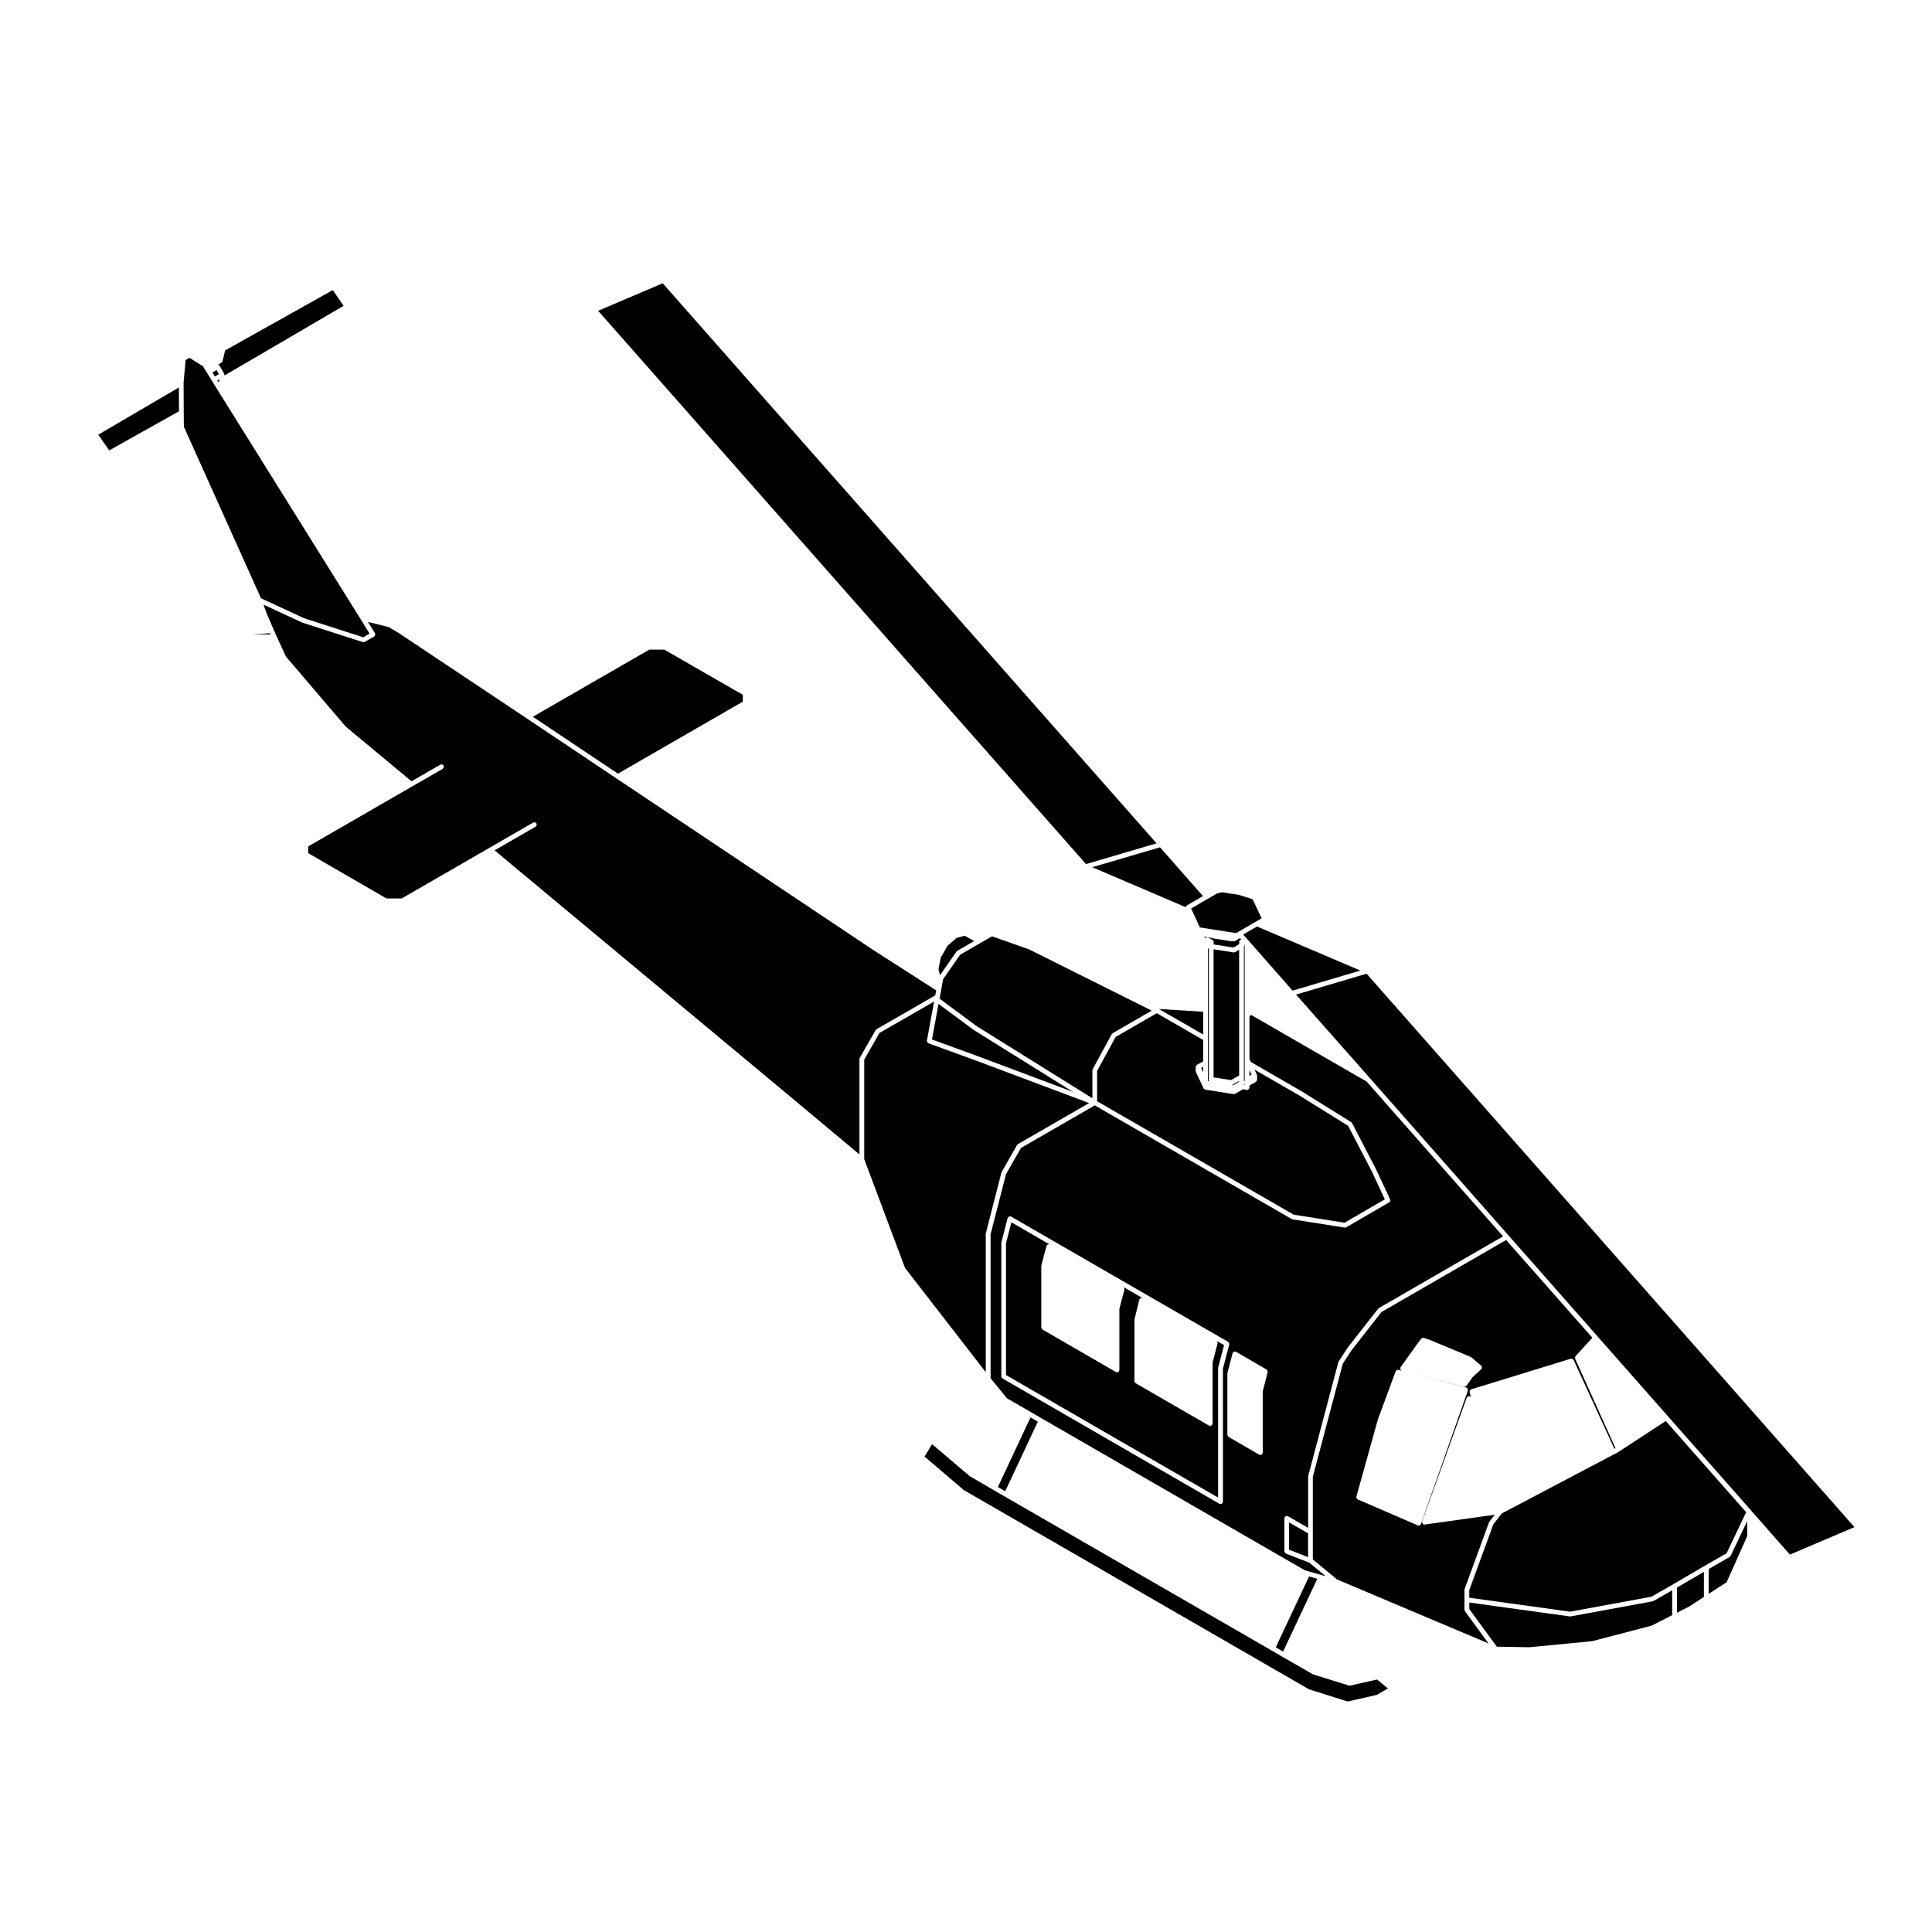
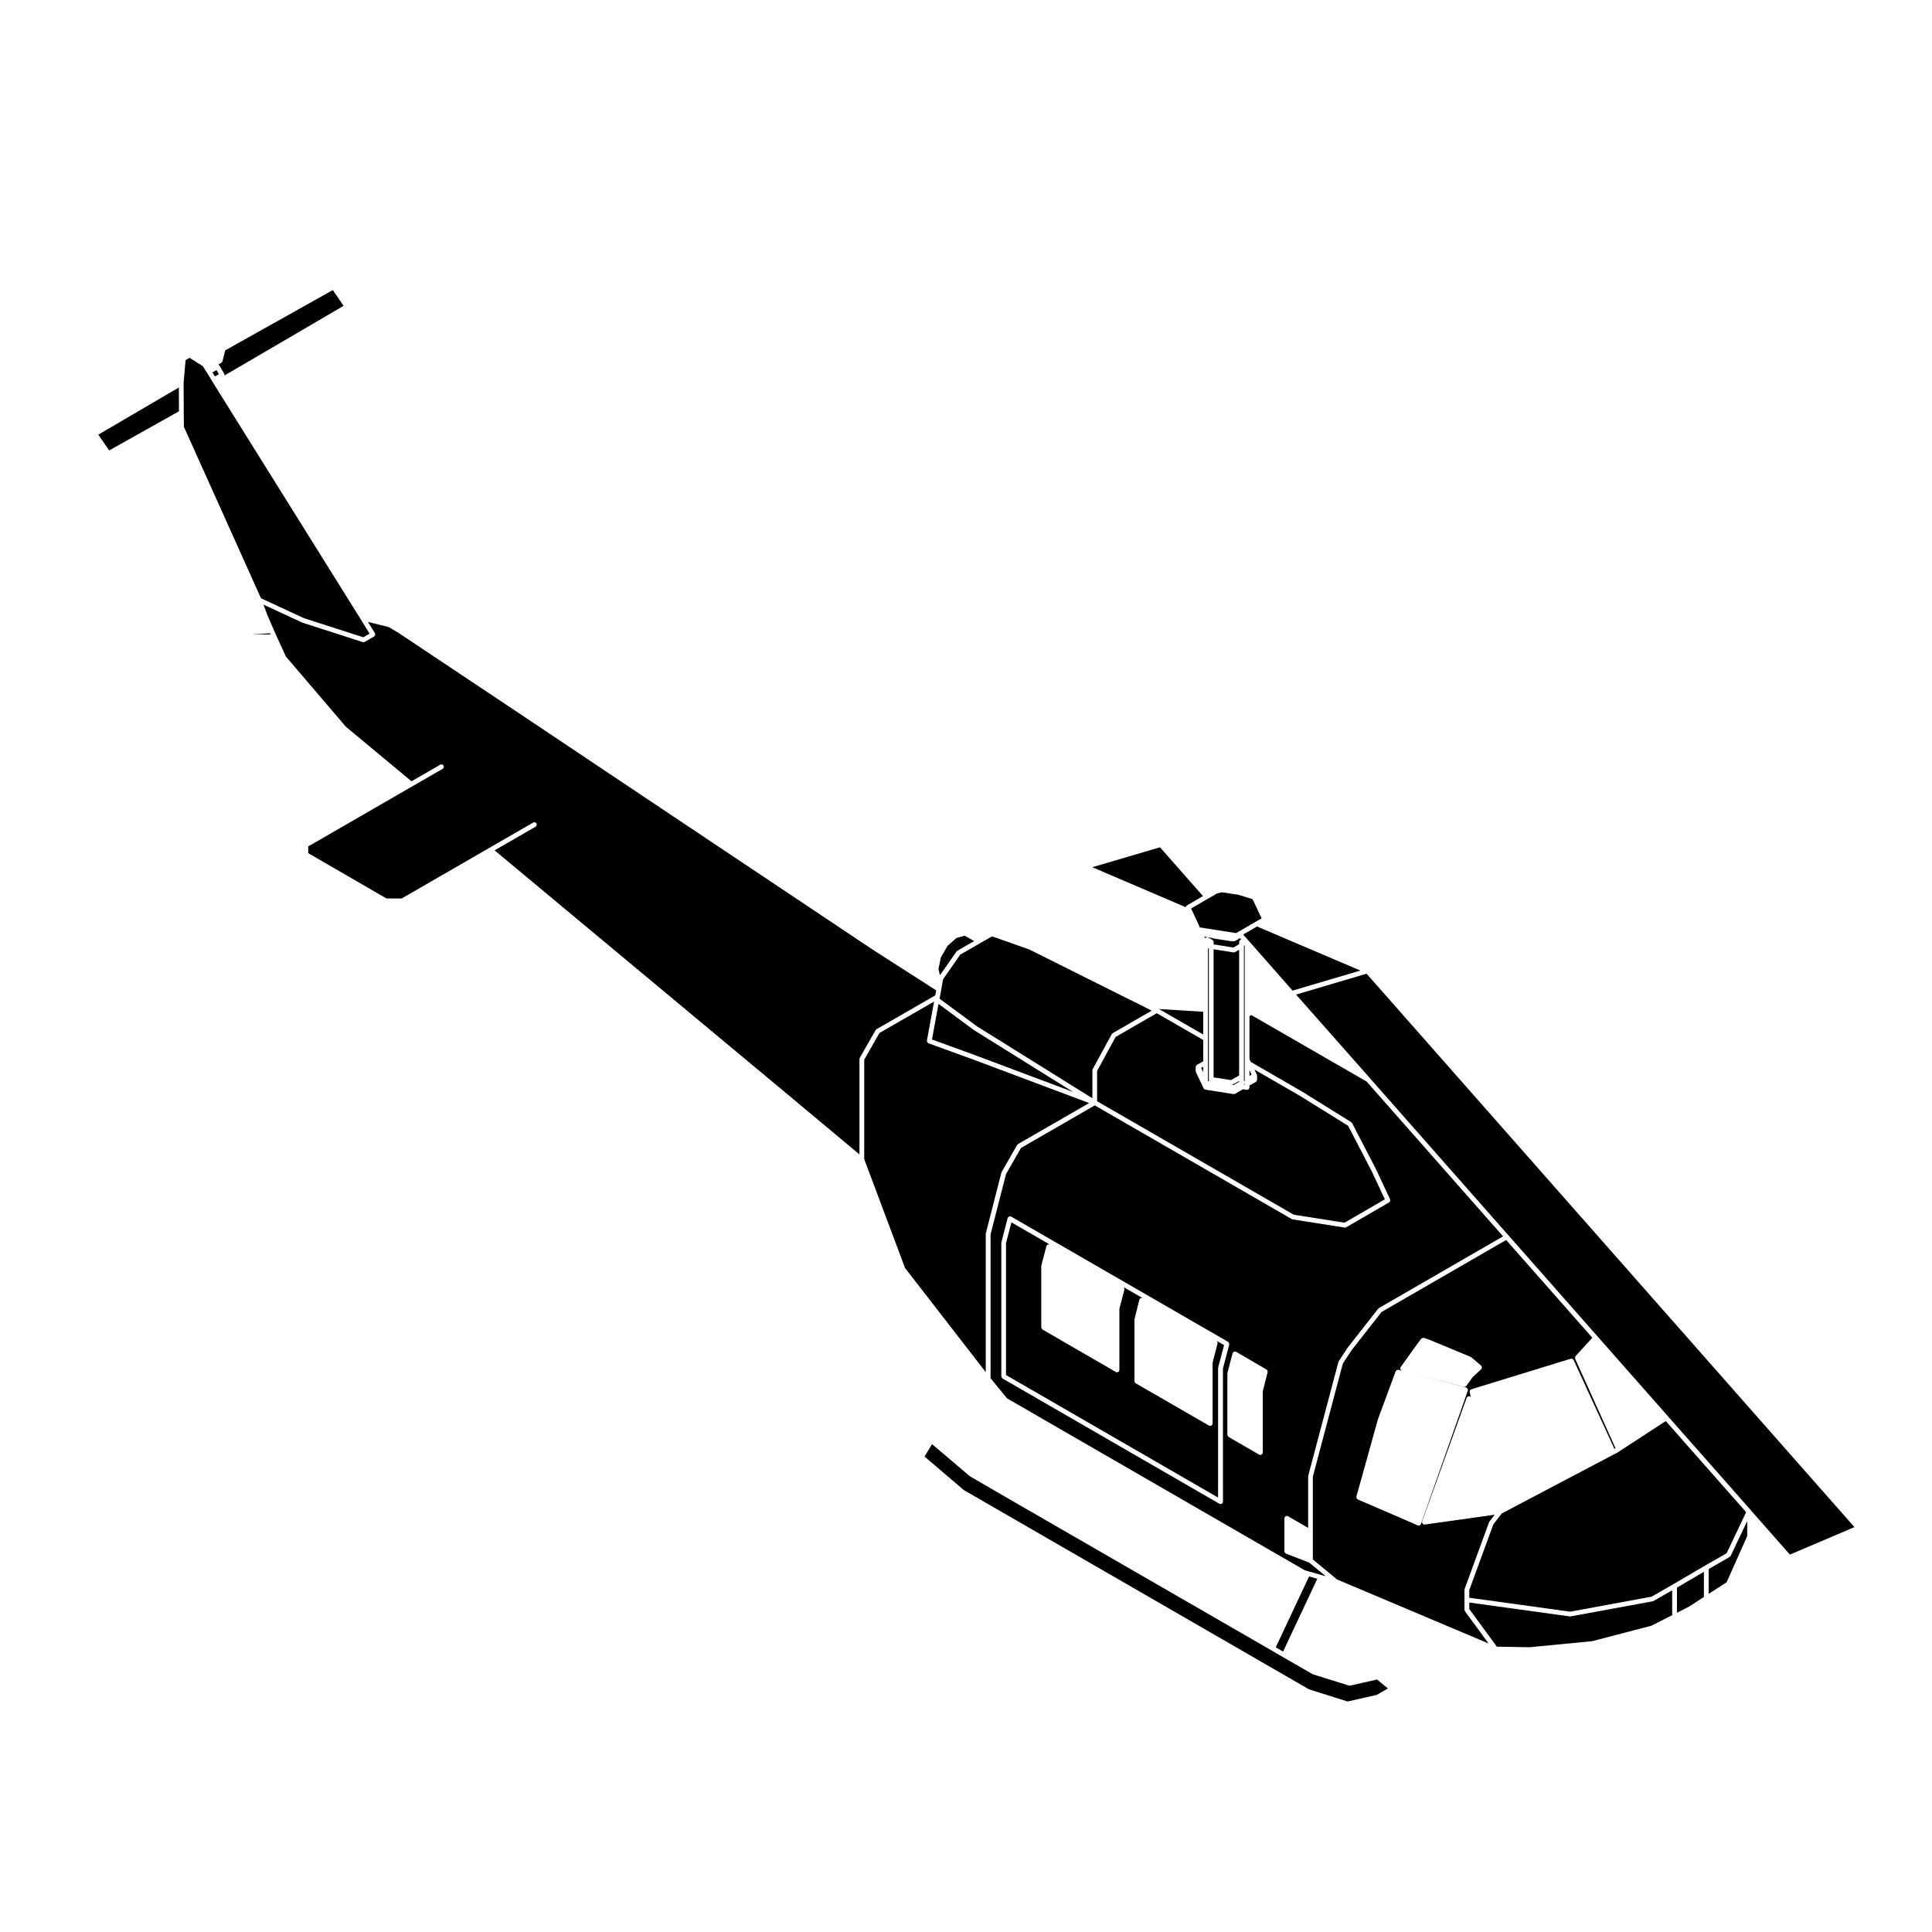
<svg xmlns="http://www.w3.org/2000/svg" fill="#000000" width="800px" height="800px" version="1.1" viewBox="144 144 512 512">
  <g>
    <path d="m573.26 528.54-0.559 0.367-0.043 0.02-0.02 0.023-0.832 0.422-29.836 15.715-2.223 2.891-6.379 17.426v2.012l26.734 3.695 21.562-3.973 5.793-3.316 8.398-4.922h0.004l5.711-3.273 5.176-10.887-21.301-24.152z" />
    <path d="m506.16 402.04-18.695 5.531 19.562 22.129v0.012l36.727 41.672h0.008l23.551 26.719 18.723 21.234 21.941 24.863v0.012h0.008l0.156 0.188v0.008l10.199 11.574 17.109-7.281z" />
    <path d="m595.55 560.55-7.141 4.172v6.676l3.246-1.656 3.894-2.531z" />
    <path d="m602.38 556.6v0.012l-5.566 3.199v6.578l4.75-3.062 5.465-12.234v-4.004l-4.394 9.25c-0.059 0.117-0.148 0.203-0.254 0.262z" />
    <path d="m581.66 574.83 5.488-2.797-0.004-6.586-4.949 2.832c-0.051 0.031-0.102 0.031-0.141 0.039-0.023 0.004-0.035 0.031-0.055 0.039l-21.758 4.004c-0.035 0.012-0.082 0.012-0.109 0.012h-0.09l-26.668-3.688v1.734l7.309 9.969 8.652 0.145 16.582-1.602z" />
    <path d="m433.46 373.82 24.766 10.594c0.012-0.031 0.004-0.059 0.012-0.082 0.031-0.086 0.098-0.125 0.145-0.195 0.051-0.055 0.059-0.133 0.125-0.168l4.293-2.504-11.387-12.922z" />
    <path d="m477.12 389.53-3.652 2.117 0.32 0.395 0.605 0.68h0.004l0.008 0.008 0.453 0.539 0.023 0.012 0.043 0.043 0.012 0.023 0.023 0.012 11.586 13.164 17.965-5.316z" />
    <path d="m475.94 382.29-3.785-1.18-4.356-0.645-1.297 0.324-2.391 1.379h-0.008l-4.445 2.594 0.238 0.531 1.574 3.34v0.012l0.004 0.004 0.5 1.137 0.508 0.062 0.016 0.016 0.016-0.012 0.625 0.109 8.449 1.32 0.578-0.332 0.004-0.008 4.582-2.66v-0.008l1.598-0.906-0.613-1.27v-0.004h-0.004l-0.859-1.84z" />
-     <path d="m302.51 226.36 129.29 146.63 18.699-5.496-130.87-148.42z" />
    <path d="m473.85 430.2v-35.781l-0.059-0.012c0.012 0.16-0.035 0.301-0.137 0.422v35.59c0.059 0.051 0.133 0.07 0.172 0.137 0.035 0.059 0.016 0.125 0.023 0.195z" />
    <path d="m473.85 431.46v-0.363c-0.051 0.121-0.117 0.246-0.246 0.324z" />
-     <path d="m419.04 520.76-1.941-1.125-8.648 18.43 1.938 1.133z" />
    <path d="m493.1 562.39-2.18-0.617-8.832 18.785 1.938 1.129z" />
    <path d="m407.3 538.87-6.262-3.641c-0.016-0.012-0.016-0.031-0.035-0.051-0.02-0.012-0.035 0-0.055-0.02l-9.941-8.445-1.996 3.293 10.422 8.887 91.457 52.789 10.242 3.234 7.723-1.75 2.961-1.707-2.891-2.371-7.113 1.613c-0.051 0.012-0.098 0.02-0.141 0.02-0.059 0-0.121-0.012-0.188-0.031l-9.5-2.961c-0.016-0.012-0.02-0.031-0.031-0.039-0.035-0.012-0.07-0.012-0.102-0.02l-7.875-4.535-0.004-0.004-3.027-1.758-70.605-40.738-3.039-1.766c0.004 0 0.004 0 0 0z" />
    <path d="m466.48 499.41c0.066 0.059 0.109 0.105 0.145 0.188 0.031 0.082 0.031 0.145 0.031 0.227 0 0.059 0.039 0.105 0.023 0.168l-1.324 5.098v16.168c0 0.059-0.051 0.09-0.07 0.145-0.012 0.055 0.012 0.117-0.02 0.16-0.02 0.035-0.055 0.055-0.082 0.086-0.031 0.031-0.051 0.051-0.082 0.07-0.109 0.102-0.246 0.168-0.395 0.168-0.105 0-0.215-0.031-0.312-0.09l-19.434-11.219c-0.031-0.012-0.031-0.051-0.055-0.07-0.066-0.047-0.105-0.109-0.141-0.188-0.039-0.07-0.082-0.125-0.09-0.207 0-0.031-0.035-0.051-0.035-0.09v-16.273c0-0.031 0.023-0.047 0.035-0.07 0-0.031-0.023-0.055-0.016-0.086l1.273-5.168c0.012-0.039 0.039-0.051 0.059-0.082 0.012-0.031-0.012-0.059 0.012-0.09 0.031-0.051 0.09-0.059 0.125-0.102 0.059-0.059 0.105-0.105 0.188-0.137 0.074-0.035 0.141-0.039 0.227-0.039 0.055 0 0.105-0.039 0.156-0.023 0.031 0.012 0.047 0.047 0.074 0.055 0.023 0.012 0.047 0 0.07 0.012l-5.129-2.957c0.035 0.02 0.047 0.059 0.07 0.086 0.066 0.066 0.109 0.109 0.141 0.188 0.031 0.082 0.031 0.145 0.031 0.227 0 0.059 0.039 0.105 0.031 0.168l-1.34 5.109v16.191c0 0.066-0.047 0.098-0.059 0.152-0.016 0.055 0.012 0.105-0.02 0.168-0.02 0.031-0.059 0.051-0.086 0.082-0.023 0.023-0.047 0.051-0.074 0.082-0.117 0.09-0.246 0.156-0.395 0.156-0.105 0-0.215-0.031-0.312-0.09l-19.434-11.246c-0.023-0.02-0.023-0.055-0.051-0.074-0.066-0.055-0.102-0.109-0.137-0.18-0.047-0.082-0.086-0.137-0.098-0.215-0.004-0.031-0.035-0.051-0.035-0.082v-16.281c0-0.031 0.031-0.039 0.035-0.082 0.004-0.031-0.02-0.051-0.016-0.082l1.359-5.141c0.004-0.031 0.039-0.039 0.051-0.074 0.016-0.031-0.004-0.059 0.016-0.086 0.023-0.051 0.086-0.059 0.121-0.102 0.059-0.059 0.105-0.105 0.195-0.145 0.074-0.031 0.141-0.031 0.227-0.031 0.051 0 0.102-0.039 0.156-0.02 0.031 0.012 0.047 0.039 0.07 0.051 0.012 0.012 0.031 0 0.039 0.012l-10.176-5.875-1.426 5.531v34.934l56.203 32.469v-34.285c0-0.031 0.023-0.051 0.031-0.082 0-0.031-0.02-0.051-0.012-0.082l1.566-5.953-1.996-1.152c0.051 0.035 0.059 0.078 0.086 0.102z" />
    <path d="m373.03 424.83v26.348l10.812 28.844 21.391 27.609v-36.605c0-0.039 0.023-0.051 0.031-0.082 0.004-0.031-0.02-0.051-0.012-0.082l4.125-16.098c0.004-0.031 0.039-0.051 0.055-0.07 0.012-0.031-0.012-0.059 0.012-0.09l4.09-7.164c0.031-0.051 0.09-0.059 0.125-0.102 0.039-0.047 0.051-0.105 0.102-0.137l18.871-10.883-30.328-11.387-12.262-4.457c-0.07-0.031-0.098-0.102-0.145-0.137-0.066-0.051-0.133-0.09-0.172-0.156-0.039-0.066-0.035-0.145-0.051-0.227-0.004-0.07-0.051-0.117-0.035-0.195l1.91-10.344-14.488 8.332z" />
    <path d="m472.51 393.32c0.039-0.066 0.059-0.121 0.117-0.168 0.023-0.023 0.039-0.039 0.066-0.055 0.016-0.012 0.016-0.023 0.023-0.035l0.203-0.105-0.074-0.082v-0.012c0-0.004-0.012 0-0.012-0.004l-0.215-0.262-1.309 0.777c-0.102 0.059-0.215 0.086-0.324 0.086-0.031 0-0.07 0-0.105-0.004l-0.453-0.086c-0.055 0.016-0.098 0.055-0.145 0.055-0.031 0-0.059 0-0.102-0.004l-4.762-0.75c-0.031-0.004-0.039-0.031-0.066-0.039-0.066-0.02-0.133-0.031-0.191-0.07l-0.492-0.082-1.203-0.188c-0.023-0.004-0.035-0.035-0.059-0.039-0.109-0.031-0.203-0.09-0.281-0.172l0.273 0.594c0.035-0.047 0.09-0.066 0.133-0.105 0.066-0.051 0.105-0.117 0.188-0.145 0.082-0.023 0.156 0.004 0.246 0.016 0.07 0.004 0.137-0.02 0.211 0.016 0.012 0 0.012 0.012 0.016 0.016h0.02l1.09 0.598c0.004 0.004 0.004 0.016 0.016 0.02 0.035 0.02 0.059 0.039 0.086 0.07 0.055 0.047 0.066 0.105 0.105 0.16 0.031 0.059 0.082 0.098 0.09 0.16 0.012 0.012 0.02 0.02 0.023 0.031 0.004 0.02-0.016 0.035-0.016 0.055 0 0.023 0.023 0.035 0.023 0.055v0.66l5.25 0.828 1.516-0.906v-0.578c0-0.016 0.02-0.031 0.02-0.055 0.012-0.016-0.016-0.035-0.012-0.055 0.004-0.016 0.02-0.02 0.02-0.035 0.004-0.066 0.051-0.105 0.086-0.16z" />
-     <path d="m490.65 556.65v-6.293l-5.031-2.91v7.246z" />
    <path d="m561.53 503.39 4.457-4.871-22.844-25.906-33.02 19.074-7.93 10.125-2.336 3.57-7.945 29.973v21.91l6.414 5.305 40.16 16.965-6.258-8.539c-0.039-0.059-0.023-0.125-0.047-0.188-0.023-0.07-0.082-0.117-0.082-0.188v-5.328c0-0.039 0.039-0.059 0.047-0.102 0.012-0.039-0.02-0.082 0-0.109l6.453-17.637c0.012-0.031 0.051-0.039 0.07-0.07 0.012-0.031 0-0.07 0.02-0.102l1.426-1.855-18.551 2.606c-0.031 0-0.059 0.012-0.09 0.012-0.07 0-0.141-0.012-0.211-0.039-0.039-0.012-0.051-0.051-0.086-0.07-0.082-0.051-0.133-0.102-0.188-0.176-0.039-0.059-0.074-0.102-0.098-0.168-0.016-0.031-0.047-0.059-0.055-0.09 0-0.059 0.035-0.102 0.039-0.156 0.012-0.051-0.023-0.102-0.004-0.145l11.82-32.789c0.004-0.02 0.035-0.031 0.047-0.051 0.039-0.082 0.102-0.125 0.168-0.176 0.059-0.059 0.105-0.105 0.188-0.137 0.02-0.012 0.031-0.031 0.055-0.039 0.066-0.016 0.109 0.031 0.176 0.031s0.121-0.031 0.18-0.012c0.02 0.012 0.031 0.039 0.051 0.051 0.082 0.039 0.121 0.102 0.176 0.156 0.02 0.02 0.039 0.031 0.051 0.051l-0.312-1.352c-0.02-0.082 0.023-0.145 0.031-0.215 0.012-0.082 0-0.168 0.039-0.238 0.039-0.082 0.117-0.105 0.188-0.156 0.059-0.051 0.102-0.117 0.176-0.137l26.359-8.105c0.074-0.023 0.137 0.016 0.207 0.02 0.086 0 0.156-0.012 0.227 0.02 0.082 0.031 0.121 0.102 0.188 0.168 0.039 0.051 0.117 0.07 0.141 0.137l10.797 23.527 0.211-0.105 0.086-0.059-10.699-23.703c-0.016-0.039 0.004-0.082 0-0.117-0.023-0.082-0.023-0.145-0.012-0.238 0.012-0.082 0.035-0.137 0.082-0.211 0.023-0.043 0.012-0.094 0.039-0.121zm-24.875 3.227c-0.023 0.07-0.016 0.137-0.066 0.195-0.012 0.012-0.023 0-0.035 0.02-0.012 0-0.004 0.02-0.02 0.031l-2.273 2.09-1.652 2.316c-0.012 0.02-0.039 0.012-0.059 0.031-0.117 0.137-0.266 0.227-0.453 0.227-0.051 0-0.105 0-0.156-0.012l-13.816-3.582 14.434 3.777c0.012 0 0.012 0.016 0.02 0.016 0.012 0.004 0.02-0.004 0.031 0 0.082 0.023 0.105 0.098 0.156 0.141 0.07 0.059 0.145 0.09 0.18 0.168 0.035 0.07 0.023 0.145 0.035 0.227 0.004 0.082 0.051 0.141 0.031 0.223 0 0.004-0.012 0.016-0.02 0.023 0 0.004 0.012 0.02 0.004 0.02l-12.426 35.348c0 0.012-0.012 0.012-0.016 0.02 0 0.012 0.004 0.012 0 0.02-0.031 0.07-0.09 0.105-0.133 0.16-0.039 0.035-0.059 0.086-0.102 0.105-0.102 0.074-0.227 0.109-0.348 0.109-0.07 0-0.141-0.012-0.207-0.035-0.004-0.004-0.012-0.016-0.016-0.016-0.012 0-0.016 0-0.031-0.004l-15.898-6.863c-0.066-0.031-0.09-0.102-0.137-0.141-0.066-0.055-0.133-0.102-0.168-0.176s-0.02-0.141-0.031-0.223c-0.004-0.07-0.047-0.137-0.031-0.207l5.707-20.484c0-0.012 0.016-0.012 0.016-0.02 0.004-0.02 0-0.02 0-0.031l4.691-12.688c0.02-0.059 0.09-0.082 0.121-0.125 0.059-0.082 0.105-0.156 0.191-0.207 0.066-0.031 0.137-0.02 0.215-0.023 0.07-0.012 0.137-0.055 0.227-0.023l0.902 0.227c-0.023 0-0.035-0.031-0.055-0.039-0.051-0.02-0.102-0.012-0.137-0.039-0.035-0.031-0.039-0.082-0.074-0.117-0.055-0.059-0.098-0.117-0.121-0.195-0.023-0.082-0.035-0.137-0.031-0.227 0-0.051-0.031-0.09-0.02-0.137 0.012-0.039 0.055-0.051 0.07-0.09 0.02-0.039 0.004-0.082 0.031-0.117l4.609-6.414h0.004c0.004-0.012 0-0.012 0.004-0.012l0.832-1.094c0.031-0.039 0.09-0.039 0.125-0.082 0.066-0.051 0.117-0.086 0.195-0.105 0.082-0.031 0.145-0.031 0.238-0.02 0.051 0.004 0.09-0.023 0.141-0.012l1.355 0.453c0.012 0 0.012 0.012 0.02 0.012 0.004 0.012 0.016 0 0.02 0l11.027 4.586c0.031 0.012 0.039 0.051 0.07 0.07s0.07 0.012 0.102 0.031l2.59 2.211c0.012 0.012 0.004 0.031 0.012 0.039 0.012 0.012 0.031 0 0.039 0.012 0.055 0.059 0.047 0.133 0.07 0.195 0.039 0.082 0.086 0.141 0.086 0.227 0.012 0.086-0.039 0.152-0.07 0.23z" />
    <path d="m475.61 413-0.488 0.281v11.406l0.367 0.746 13.602 7.863s0 0.004 0.012 0.012c0 0 0.004-0.004 0.012 0l12.969 8.07c0.059 0.031 0.066 0.09 0.105 0.137 0.035 0.039 0.105 0.051 0.125 0.105l6.344 12.234c0.004 0 0 0 0 0.012 0.004 0 0.012 0 0.012 0.012l3.719 7.949c0.039 0.07 0.004 0.145 0.012 0.223 0.004 0.082 0.035 0.152 0.012 0.23-0.02 0.082-0.09 0.117-0.137 0.176-0.047 0.07-0.066 0.145-0.137 0.18l-11.371 6.609c-0.105 0.059-0.211 0.09-0.316 0.09-0.035 0-0.066-0.012-0.102-0.012l-13.805-2.176c-0.02-0.012-0.031-0.031-0.055-0.039-0.055-0.012-0.105-0.012-0.156-0.039l-52.203-30.129-19.566 11.285-3.961 6.938-4.09 15.941v38.137l4.352 5.332 6.277 3.617 0.004 0.012 3.043 1.762 69.598 40.18 0.973 0.277 3.41 0.973 1.145 0.312-4.336-3.582-6.195-2.402c-0.047-0.02-0.059-0.07-0.102-0.09-0.07-0.051-0.117-0.09-0.168-0.168-0.051-0.07-0.07-0.125-0.09-0.211-0.012-0.047-0.051-0.074-0.051-0.121v-8.777c0-0.059 0.039-0.09 0.059-0.145 0.016-0.059-0.012-0.109 0.02-0.168 0.02-0.023 0.051-0.031 0.07-0.051 0.051-0.07 0.117-0.102 0.188-0.145 0.07-0.039 0.137-0.082 0.223-0.09 0.023 0 0.047-0.031 0.074-0.031 0.059 0 0.102 0.051 0.152 0.059 0.055 0.02 0.109-0.012 0.16 0.031l5.352 3.09v-13.617c0-0.031 0.031-0.039 0.031-0.082 0-0.031-0.02-0.051-0.012-0.082l7.992-30.156c0.012-0.039 0.051-0.051 0.066-0.082 0.016-0.039-0.004-0.07 0.02-0.105l2.402-3.68c0.004 0 0.02 0 0.023-0.012 0.012-0.012 0-0.02 0.012-0.031l8.031-10.242c0.023-0.035 0.07-0.031 0.105-0.059 0.035-0.031 0.039-0.074 0.074-0.102l32.914-19.008-36.152-41.02zm-7.512 128.96c0 0.059-0.039 0.102-0.059 0.145-0.012 0.059 0.012 0.117-0.02 0.168-0.02 0.039-0.059 0.051-0.082 0.082-0.031 0.031-0.051 0.051-0.082 0.082-0.109 0.09-0.246 0.156-0.395 0.156-0.105 0-0.215-0.023-0.312-0.082l-57.469-33.199c-0.023-0.02-0.023-0.051-0.055-0.07-0.07-0.051-0.102-0.117-0.141-0.188-0.039-0.082-0.082-0.125-0.098-0.215 0-0.031-0.023-0.051-0.023-0.082v-35.371c0-0.031 0.023-0.051 0.023-0.082 0.012-0.031-0.012-0.051-0.004-0.082l1.652-6.414c0.004-0.031 0.047-0.051 0.051-0.082 0.016-0.02-0.004-0.051 0.016-0.082 0.023-0.051 0.09-0.059 0.121-0.102 0.059-0.059 0.109-0.105 0.191-0.145 0.082-0.031 0.145-0.031 0.227-0.031 0.059 0 0.105-0.039 0.16-0.02 0.035 0.012 0.047 0.039 0.074 0.051 0.031 0.012 0.059 0 0.09 0.012l57.504 33.199c0.051 0.031 0.059 0.09 0.102 0.133 0.059 0.059 0.105 0.109 0.137 0.18 0.035 0.082 0.035 0.145 0.035 0.227 0 0.059 0.039 0.105 0.023 0.168l-1.672 6.348zm10.543-29.227v16.207c0 0.059-0.051 0.102-0.059 0.145-0.02 0.059 0 0.117-0.031 0.168-0.016 0.039-0.051 0.051-0.082 0.082-0.02 0.031-0.039 0.051-0.07 0.082-0.117 0.102-0.25 0.168-0.398 0.168-0.105 0-0.211-0.039-0.312-0.09l-8.102-4.695c-0.031-0.02-0.031-0.051-0.051-0.07-0.07-0.051-0.105-0.105-0.145-0.176-0.039-0.082-0.082-0.137-0.09-0.223-0.012-0.023-0.031-0.047-0.031-0.074v-16.281c0-0.031 0.02-0.051 0.031-0.082 0-0.031-0.02-0.051-0.012-0.09l1.352-5.164c0.012-0.039 0.039-0.051 0.055-0.082s0-0.059 0.016-0.082c0.031-0.051 0.082-0.059 0.117-0.102 0.059-0.059 0.117-0.117 0.195-0.145 0.082-0.039 0.145-0.031 0.227-0.031 0.059 0 0.105-0.039 0.168-0.02 0.031 0 0.039 0.039 0.07 0.051s0.059-0.012 0.09 0.012l8.062 4.695c0.055 0.023 0.066 0.09 0.105 0.125 0.059 0.059 0.105 0.105 0.137 0.188 0.035 0.07 0.035 0.145 0.035 0.227 0 0.055 0.039 0.105 0.02 0.156z" />
    <path d="m475.12 429.11 0.57-0.328-0.57-1.188z" />
    <path d="m472.38 395.68-1.074 0.637c-0.102 0.059-0.215 0.09-0.324 0.09-0.031 0-0.059-0.004-0.098-0.012l-5.273-0.82v33.922l0.016 0.031 4.609 0.703 2.144-1.219z" />
    <path d="m439.65 418.8-4.906 9.012v8.031l52.105 30.062 13.473 2.125 10.676-6.195-3.473-7.43-6.254-12.051-12.828-7.977-11.996-6.926 0.629 1.32c0.02 0.039 0 0.09 0.012 0.137 0.012 0.047 0.055 0.082 0.055 0.133v1.129c0 0.031-0.031 0.051-0.035 0.082-0.012 0.09-0.051 0.145-0.09 0.215-0.051 0.074-0.082 0.137-0.145 0.188-0.031 0.02-0.031 0.051-0.059 0.07l-1.691 0.945v0.527c0 0.012-0.02 0.031-0.02 0.039 0 0.02 0.012 0.039 0.012 0.059-0.016 0.09-0.082 0.145-0.125 0.215-0.031 0.051-0.035 0.102-0.074 0.137-0.109 0.105-0.262 0.176-0.43 0.176-0.023 0-0.059-0.004-0.09-0.012l-0.992-0.145-2.098 1.199c-0.102 0.059-0.207 0.082-0.312 0.082h-0.098l-7.43-1.168c-0.004 0-0.016-0.012-0.023-0.012-0.109-0.02-0.215-0.059-0.309-0.137-0.07-0.039-0.105-0.098-0.156-0.156-0.004-0.012-0.02-0.02-0.02-0.031-0.012-0.012 0-0.031-0.004-0.039-0.035-0.07-0.098-0.117-0.098-0.207v-0.012l-1.93-4.074c-0.02-0.051 0.004-0.09-0.004-0.137-0.016-0.051-0.055-0.082-0.055-0.133v-1.09c0-0.031 0.031-0.051 0.031-0.09 0.012-0.031 0-0.07 0.012-0.102 0.016-0.055 0.066-0.09 0.098-0.137 0.047-0.059 0.074-0.109 0.133-0.156 0.031-0.02 0.031-0.051 0.055-0.07l1.668-0.945v-5.648l-12.312-7.094z" />
    <path d="m462.86 426.71-0.539 0.293 0.539 1.145z" />
    <path d="m397.5 392.55-2.398 2.117-1.773 3.082-0.629 3.098 0.418 1.586 4.379-6.289c0.031-0.039 0.082-0.047 0.117-0.074 0.035-0.035 0.047-0.086 0.09-0.109l4.449-2.562-2.492-1.426z" />
    <path d="m416.73 395.6-9.824-3.457-3.152 1.797c-0.004 0-0.004 0.004-0.004 0.004l-5.285 3.043-4.5 6.465-0.117 0.449-0.406 2.359c-0.004 0 0 0.004 0 0.004l-0.379 2.023v0.004l-0.07 0.363 9.906 7.332 30.598 19.07-0.004-7.402c0-0.059 0.047-0.102 0.059-0.145 0.012-0.059-0.012-0.105 0.02-0.156l5.059-9.309c0.031-0.051 0.102-0.07 0.137-0.105 0.035-0.035 0.051-0.105 0.105-0.137l10.348-5.977-1.355-0.676z" />
    <path d="m470.86 431.58 1.516-0.906v-0.211l-1.715 0.969c-0.09 0.051-0.176 0.07-0.266 0.07z" />
    <path d="m464.12 411.52v18.996l0.234 0.035v-35.176l-0.234-0.031z" />
    <path d="m462.86 412.12-11.719-0.715 11.719 6.754z" />
-     <path d="m307.76 349.03 33.098-19.09v-1.816l-20.812-11.965h-3.969l-30.863 17.789z" />
    <path d="m200.29 242.7 0.656 1.059 1.066-0.613-0.617-1.078z" />
    <path d="m198.31 241.94-0.523-0.875-3.562-2.238-1.035 0.59-0.531 5.945v0.23l0.035 7.766 0.035 3.734 20.441 45.461 11.434 5.289 15.672 5.047 1.668-0.965-2.324-3.762v-0.008l-37.969-60.832v-0.008l-1.461-2.363v-0.004l-0.008-0.008v-0.008l-1.289-2.106h-0.008l-0.559-0.867v-0.004z" />
-     <path d="m201.95 245.39 0.227-0.879-0.562 0.328z" />
    <path d="m402.74 423.76v0.004h0.008l25.656 9.625-26.211-16.344-0.012-0.012-0.031-0.008-9.43-6.981-1.738 9.43z" />
    <path d="m203.42 243.06s0.004 0 0 0c0.086 0.145 0.102 0.312 0.059 0.457l31.574-18.465-2.856-4.176-28.52 15.977-0.719 2.891c-0.004 0.02-0.023 0.031-0.031 0.047-0.047 0.133-0.125 0.242-0.238 0.312-0.012 0.012-0.012 0.023-0.023 0.035l-0.836 0.484c0.09 0.031 0.16 0.105 0.23 0.176 0.035 0.035 0.09 0.047 0.117 0.09v0.004z" />
    <path d="m191.4 246.69-21.352 12.5 2.887 4.18 18.492-10.375z" />
    <path d="m249.65 311.74-2.641-1.559-5.496-1.367 1.855 2.992v0.004c0 0.004 0 0.004 0.004 0.012 0.039 0.07 0.016 0.141 0.023 0.215 0.016 0.09 0.055 0.168 0.035 0.25-0.02 0.074-0.09 0.121-0.137 0.188-0.047 0.07-0.07 0.152-0.141 0.195l-0.004 0.004c-0.004 0-0.004 0.004-0.012 0.012l-2.481 1.426c-0.102 0.055-0.207 0.082-0.312 0.082-0.066 0-0.133-0.004-0.195-0.031l-15.98-5.144c-0.004 0-0.012-0.016-0.02-0.016-0.016-0.004-0.039-0.004-0.055-0.012l-10.273-4.758 1.004 2.684 1.715 3.981 0.699 1.582 0.152 0.309v0.012c0 0.004 0.004 0.004 0.004 0.004l2.367 5.176 15.891 18.609 17.406 14.465 7.609-4.394c0.297-0.176 0.684-0.074 0.867 0.227 0.172 0.301 0.07 0.691-0.23 0.867l-7.996 4.609-27.629 15.949v1.785l20.727 12h4.055l23.191-13.383 11.633-6.715c0.293-0.176 0.684-0.074 0.863 0.23 0.172 0.301 0.07 0.691-0.23 0.863l-10.848 6.262 78.109 65.055 18.582 15.527v-25.293c0-0.059 0.051-0.102 0.066-0.145 0.012-0.051-0.012-0.105 0.02-0.156l4.203-7.352c0.031-0.059 0.09-0.07 0.125-0.105 0.039-0.039 0.051-0.105 0.105-0.133l15.578-8.969 0.246-1.32-16.902-10.844c0-0.004 0-0.004-0.004-0.004l-67.824-45.316-23.715-15.871z" />
    <path d="m215.7 312.14-0.141-0.312-4.598 0.293z" />
  </g>
</svg>